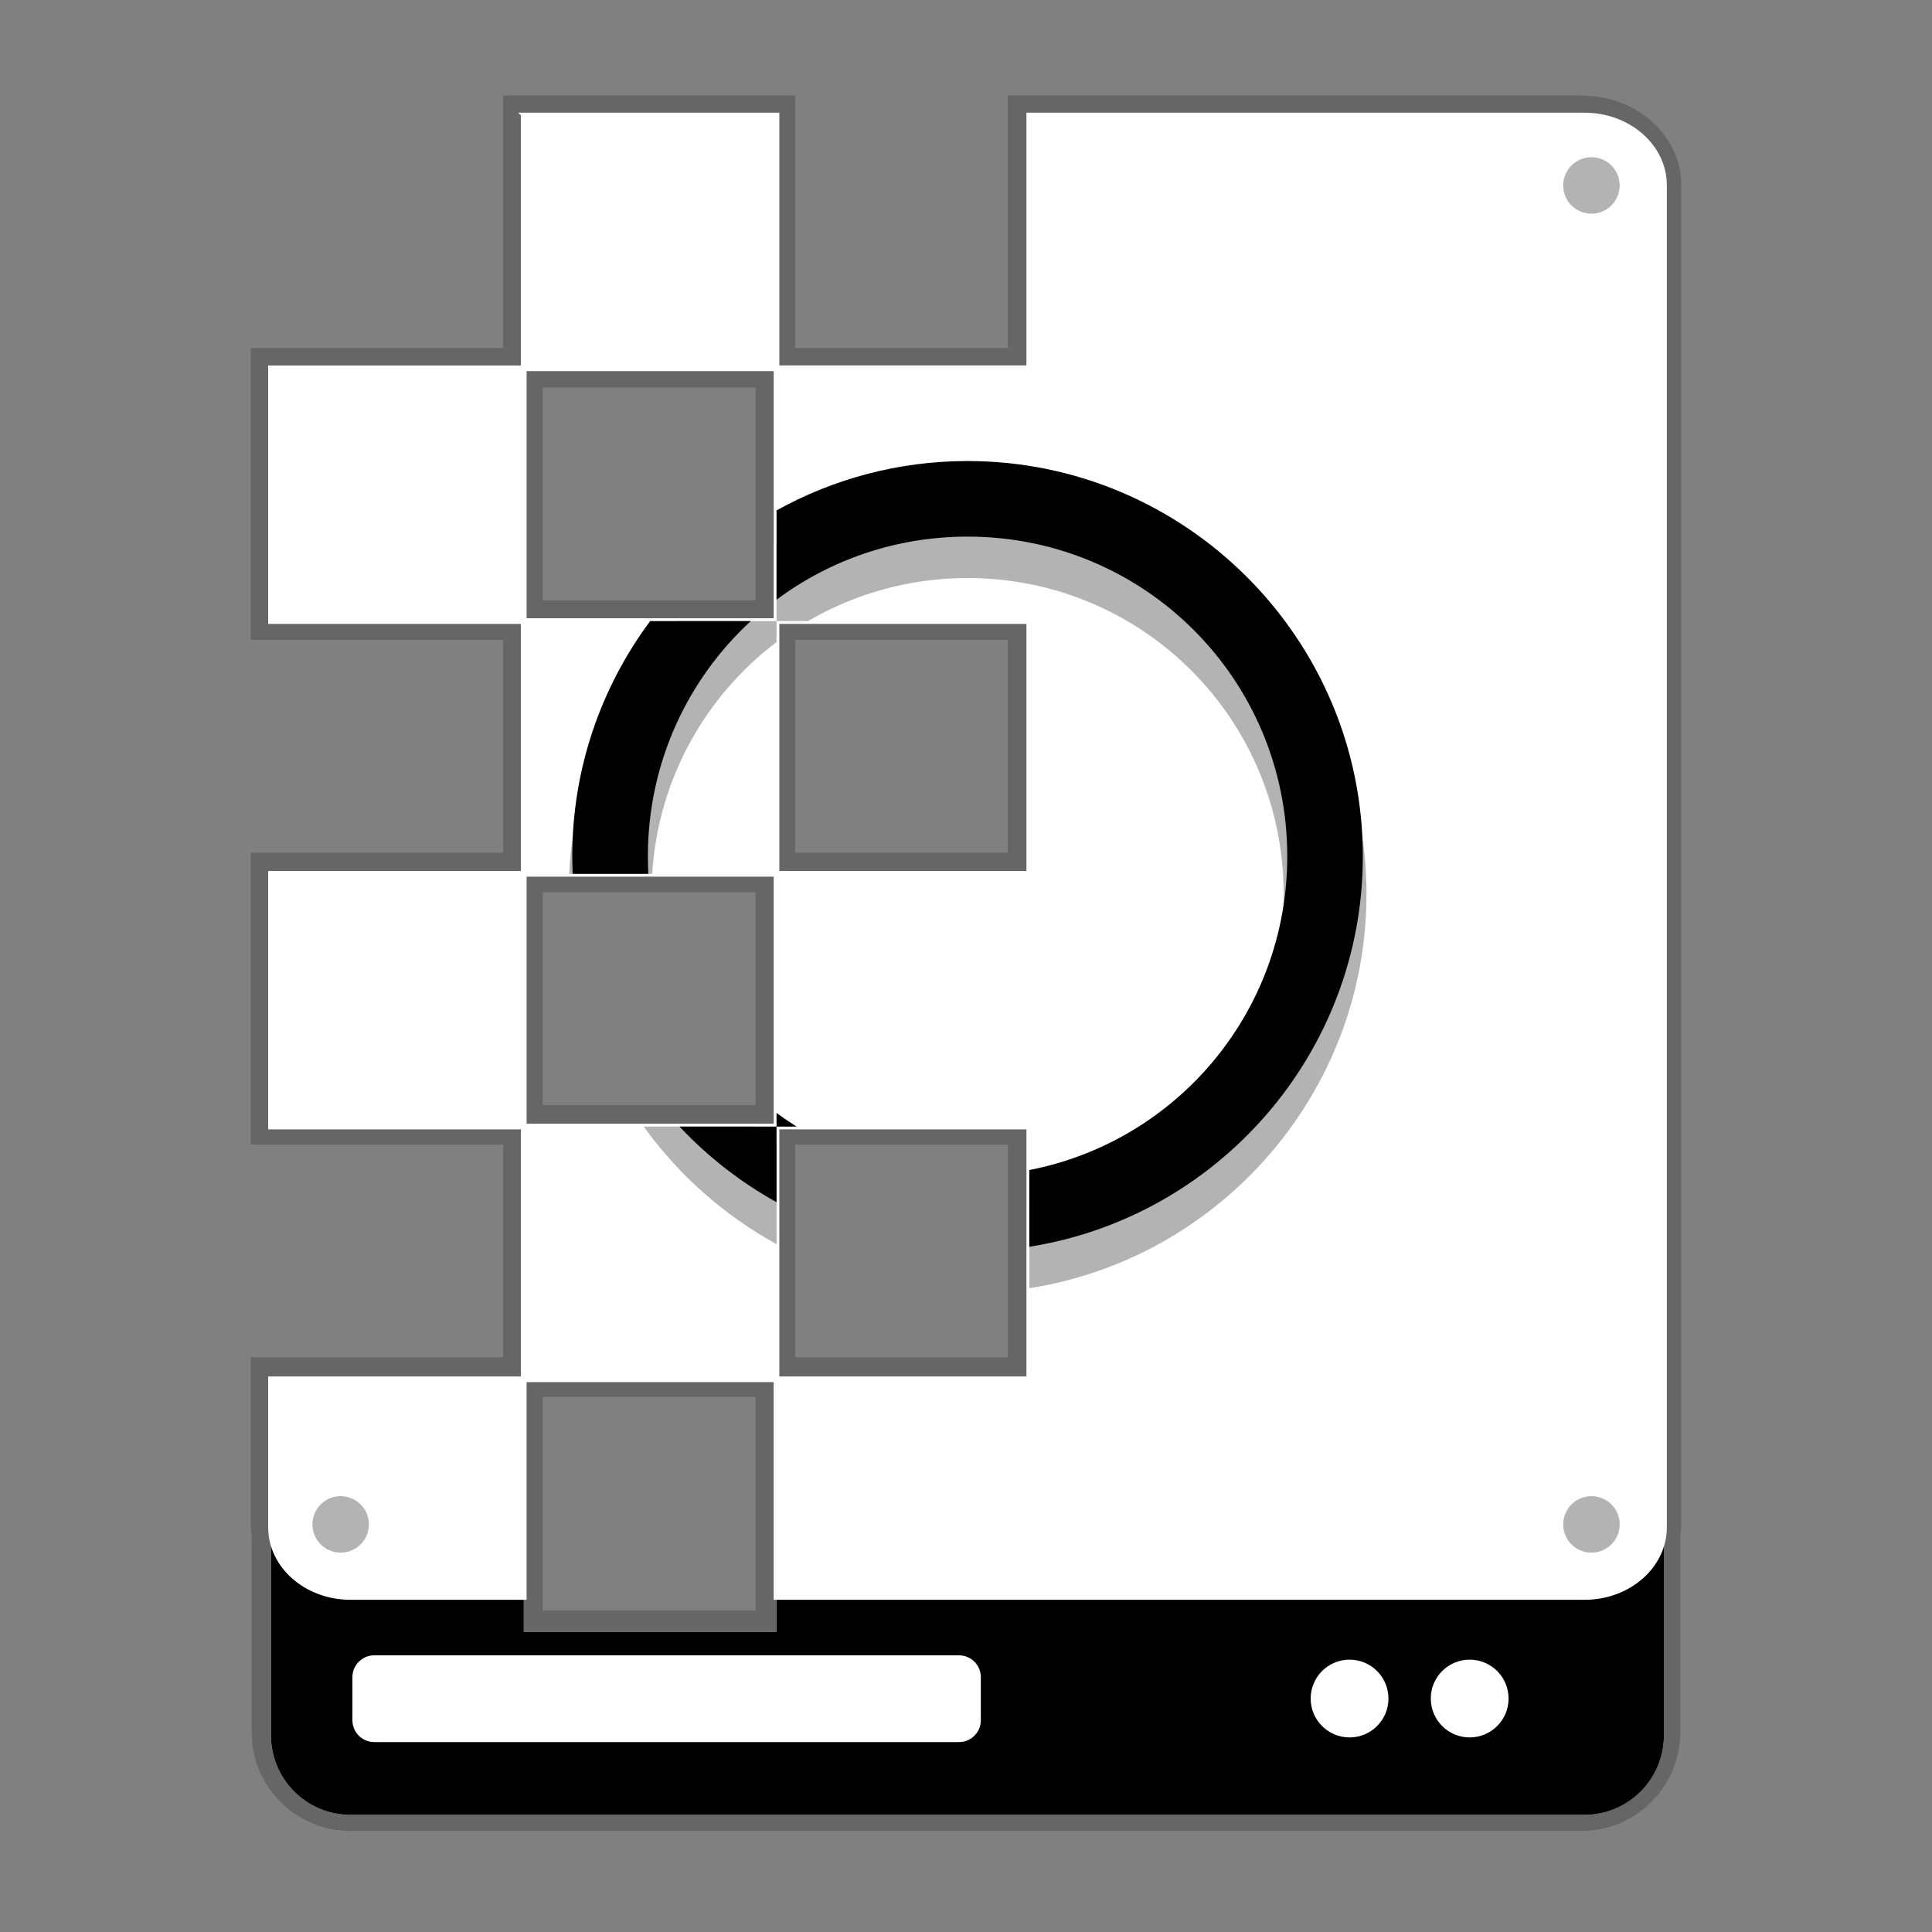
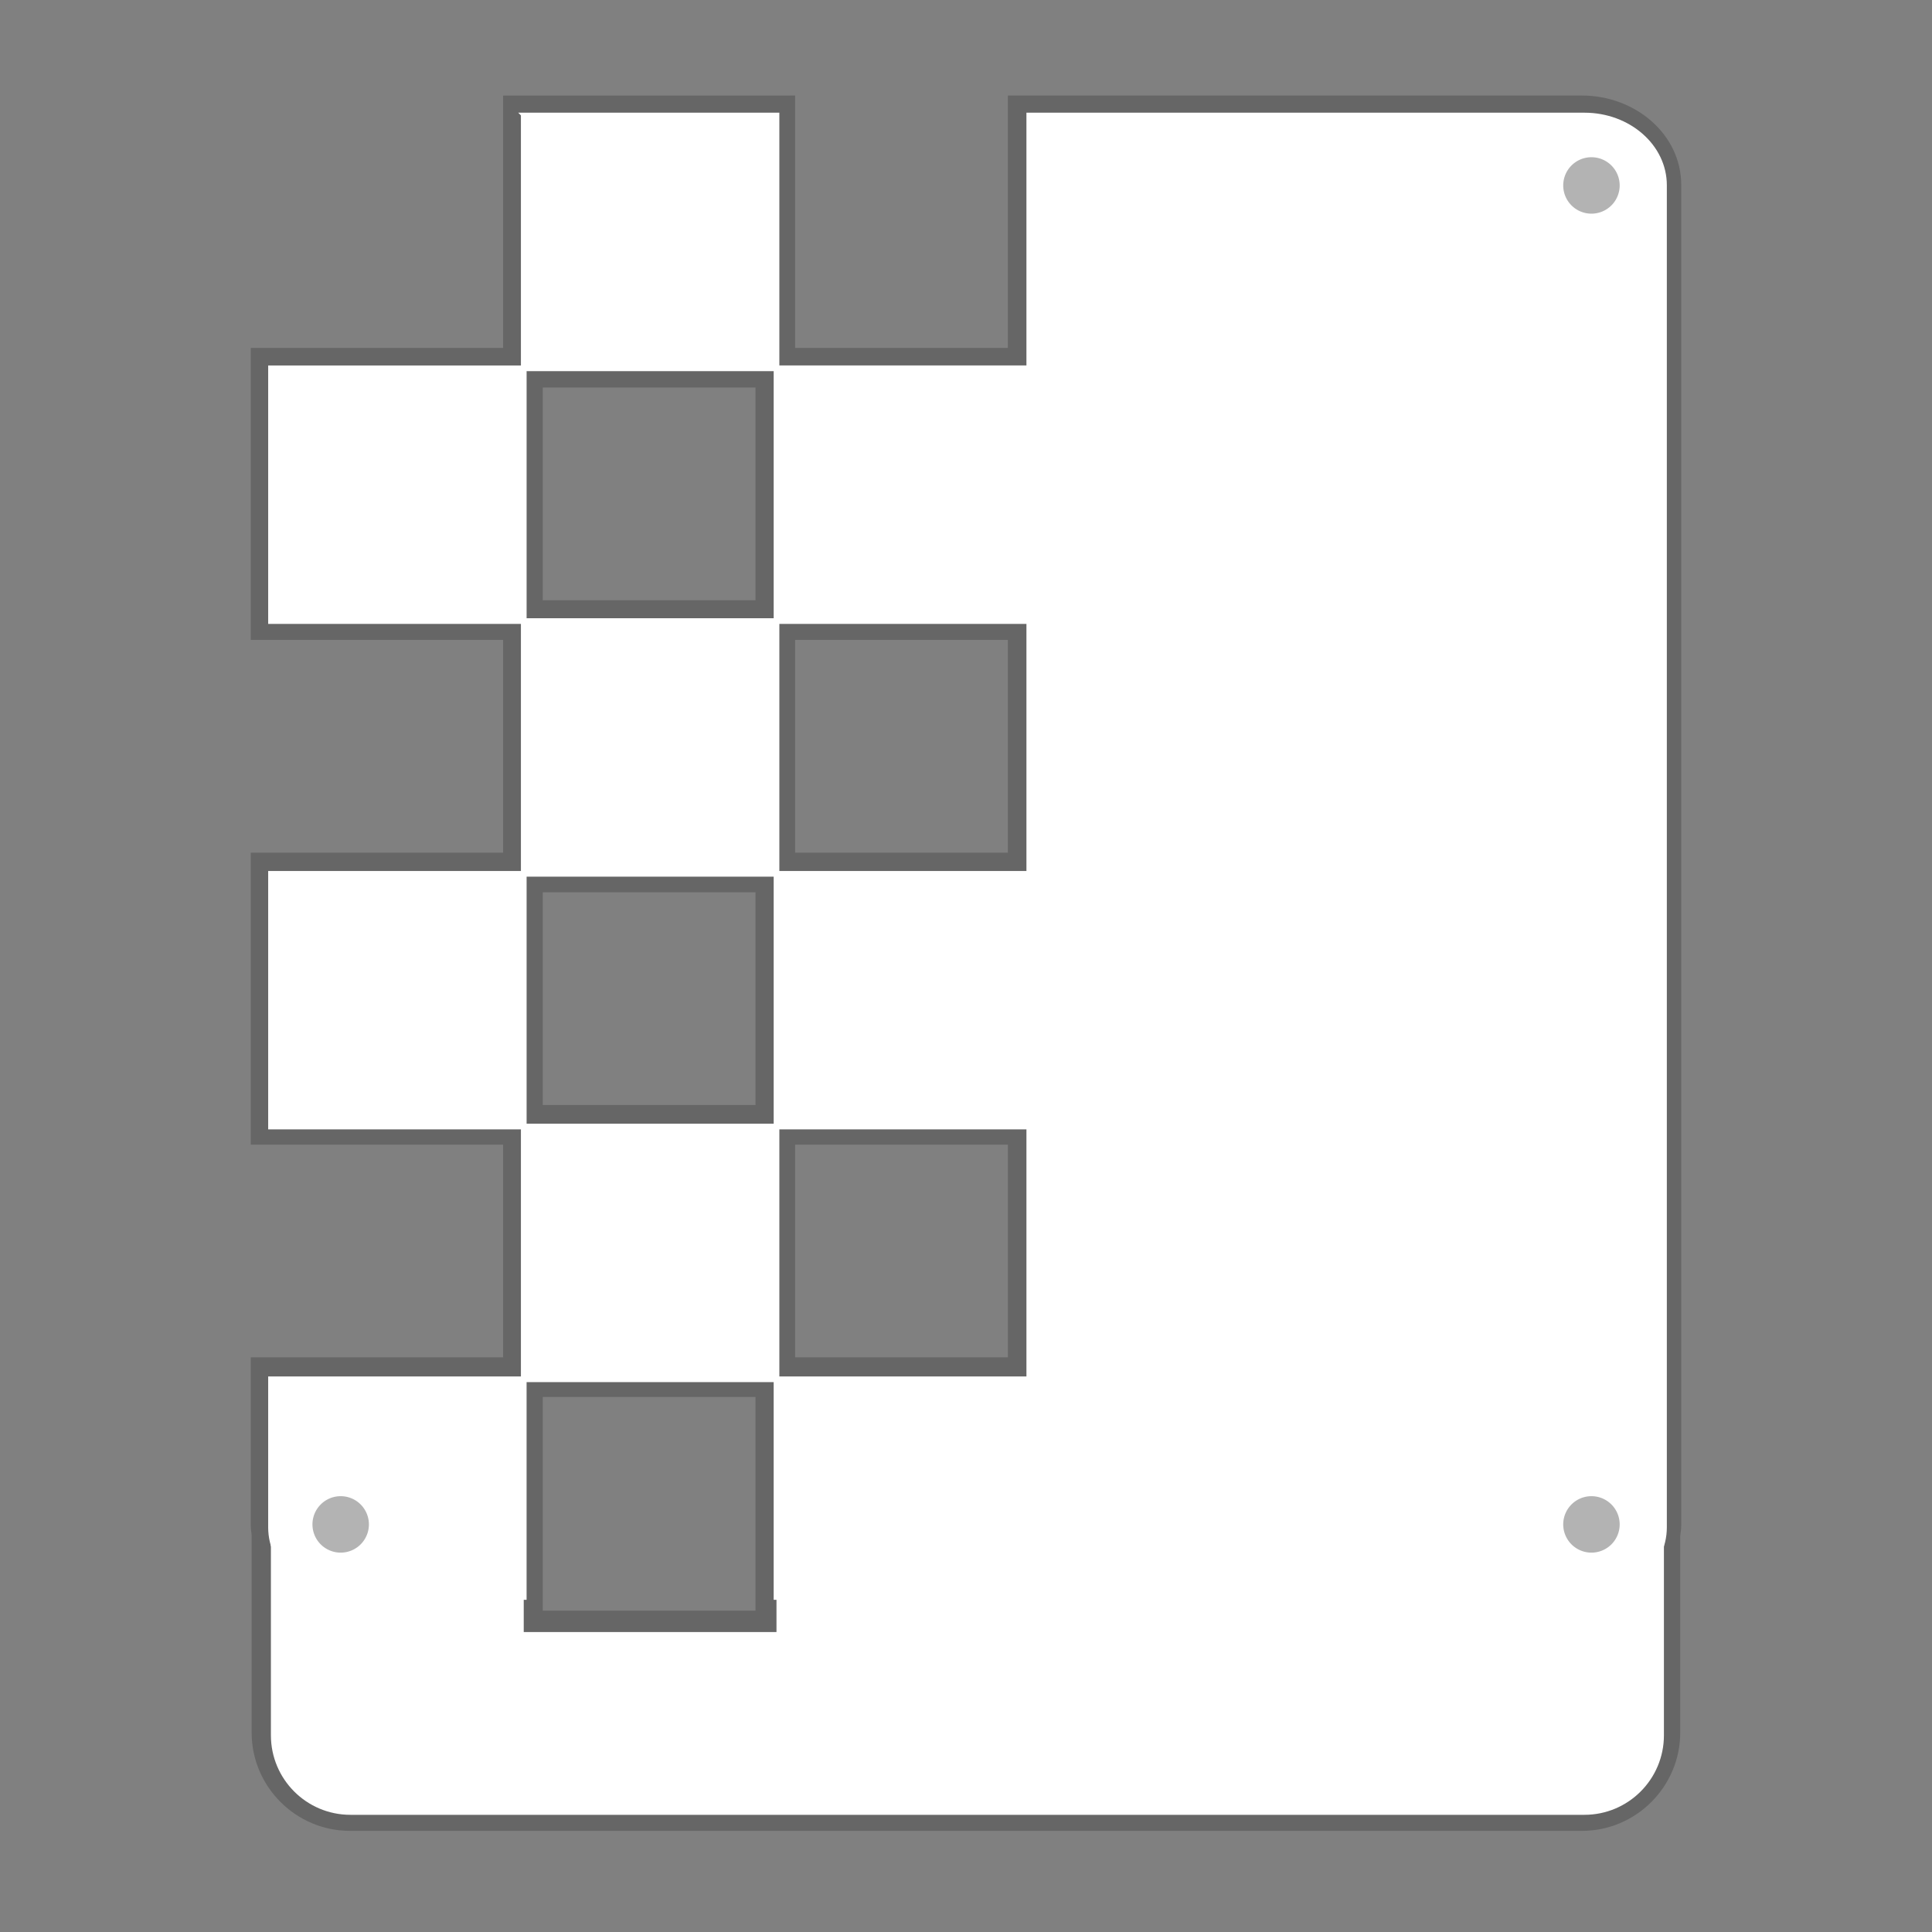
<svg xmlns="http://www.w3.org/2000/svg" width="512" height="512" version="1.1" viewBox="0 0 135.47 135.47">
  <rect x="0" y="0" width="135.47" height="135.47" fill="#808080" stroke="none" />
  <path d="m35.279 6.701v17.695h-17.695v20.473h17.695v14.917h-17.695v20.473h17.695v14.917h-17.695v11.749c0 0.249 0.03 0.491 0.061 0.732v13.832c0 3.789 3.1 6.89 6.89 6.89h86.391c3.789 0 6.89-3.101 6.89-6.89v-13.779c0.036-0.258 0.071-0.516 0.071-0.785v-93.957c0-3.55-3.223-6.268-6.956-6.268h-40.261v17.695h-14.917v-17.695zm2.646 2.646h15.181v15.182h-15.181zm35.39 0h37.615c2.478 0 4.31 1.702 4.31 3.622v93.957c0 0.185-0.017 0.368-0.05 0.549l-0.021 0.117v0.867l-0.267-0.134c-0.013 0.026-0.043 0.078-0.087 0.156-1.2e-4 2e-4 1.1e-4 2.7e-4 0 5.3e-4l0.354 0.202v0.207l-0.432-0.273c-4e-5 6e-5 4e-5 5.3e-4 0 5.3e-4 -7e-3 0.012-0.032 0.046-0.046 0.067-0.02 0.029-0.033 0.048-0.067 0.096h5.3e-4l0.545 0.39v0.222l-0.63-0.49c-8e-5 1.1e-4 8e-5 5.3e-4 0 5.3e-4 -0.072 0.093-0.146 0.179-0.222 0.26l0.852 0.798v0.187l-0.926-0.914h-5.3e-4c-0.075 0.075-0.136 0.136-0.187 0.181l1.113 1.253v0.32l-1.225-1.482c-0.076 0.063-0.134 0.11-0.177 0.142-8e-5 6e-5 -5.3e-4 -5e-5 -5.3e-4 0l1.402 1.897v9.947c0 2.359-1.885 4.244-4.244 4.244h-86.391c-2.359-3e-5 -4.244-1.885-4.244-4.244v-9.952l1.407-1.897v-5.3e-4c-0.048-0.036-0.107-0.083-0.177-0.141l-1.23 1.484v-0.33l1.115-1.249c-0.038-0.034-0.091-0.086-0.164-0.159l-0.951 0.95v-0.245l0.856-0.797c-8.5e-5 -9e-5 8.5e-5 -5.3e-4 0-5.3e-4 -0.069-0.074-0.138-0.155-0.207-0.242-8.5e-5 -1.1e-4 8.6e-5 -5.3e-4 0-5.3e-4l-0.649 0.51v-0.064l0.623-0.477c-8.6e-5 -1.1e-4 8.5e-5 -5.3e-4 0-5.3e-4 -0.067-0.087-0.13-0.179-0.19-0.274l-0.433 0.271v-0.179l0.367-0.21c-0.05-0.087-0.083-0.147-0.1-0.181l-0.267 0.132v-0.315l0.157-0.062c-0.007-0.017-0.011-0.029-0.014-0.036-3.4e-5 -9e-5 3.3e-5 -5.3e-4 0-5.3e-4l-0.143 0.054v-0.308l0.054-0.015c0.005 0.02 0.003 0.01-0.007-0.029-1.7e-4 -5.2e-4 1.75e-4 1.3e-4 0-5.2e-4l-0.047 0.012v-0.193l-0.018-0.109c-0.028-0.167-0.043-0.336-0.043-0.51v-9.103h15.181v12.726h-0.066v5.035h20.341v-5.035h-0.066v-12.726h17.696v-20.209h-17.695v-15.181h17.695v-20.209h-17.695v-15.181h17.695zm-53.085 17.695h15.182v15.181h-15.182zm17.828 0.132h14.917v14.917h-14.917zm-0.133 17.563h15.182v15.182h-15.182zm17.828 0.132h14.917v14.917h-14.917zm-35.523 17.563h15.182v15.181h-15.182zm17.828 0.132h14.917v14.917h-14.917zm-0.133 17.563h15.182v15.181h-15.182zm17.828 0.132h14.917v14.917h-14.917zm-17.695 17.695h14.917v14.983h-14.917zm-16.231 11.775-1.497 2.182c0.084 0.057 0.18 0.123 0.292 0.192l1.386-2.254c-0.049-0.03-0.11-0.07-0.182-0.12zm91.813 4e-3c-2.5e-4 1.6e-4 -2.7e-4 2.6e-4 -5.3e-4 5.2e-4 -0.026 0.018-0.04 0.026-0.062 0.041-0.043 0.029-0.09 0.061-0.121 0.08-1e-4 6e-5 -5.3e-4 -6e-5 -5.3e-4 0l1.38 2.257c1.4e-4 -9e-5 2.6e-4 9e-5 5.3e-4 0 0.077-0.047 0.133-0.086 0.194-0.127 0.032-0.021 0.074-0.048 0.102-0.067 1.6e-4 -1.1e-4 2.6e-4 -5.3e-4 5.2e-4 -5.3e-4zm-91.478 0.204v5.3e-4l-1.295 2.307v5.3e-4c0.093 0.052 0.192 0.105 0.298 0.158l1.185-2.366c-0.059-0.03-0.121-0.063-0.187-0.1zm91.146 2e-3c-0.071 0.04-0.134 0.074-0.19 0.102l1.181 2.368c0.111-0.055 0.211-0.11 0.302-0.161zm-90.801 0.174-1.093 2.409c0.115 0.052 0.227 0.099 0.335 0.142l0.973-2.461c-0.077-0.031-0.149-0.06-0.214-0.09zm90.452 3e-3c-0.066 0.03-0.136 0.059-0.211 0.089l0.969 2.462c0.109-0.043 0.219-0.089 0.331-0.14zm-90.081 0.146-0.885 2.494c0.133 0.047 0.254 0.084 0.362 0.116l0.756-2.535c-0.093-0.028-0.17-0.052-0.233-0.074zm89.718 5.3e-4c-0.071 0.025-0.153 0.051-0.244 0.078l0.749 2.537c0.119-0.035 0.245-0.074 0.378-0.121zm-89.327 0.12-0.669 2.56c1.84e-4 5e-5 3.44e-4 -4e-5 5.29e-4 0 0.144 0.038 0.273 0.064 0.384 0.087l0.534-2.591c-0.102-0.021-0.185-0.04-0.25-0.056-1.26e-4 -3e-5 -3.97e-4 3e-5 -5.29e-4 0zm88.938 0c-0.065 0.017-0.15 0.036-0.254 0.057-2e-4 4e-5 -2.6e-4 -5e-5 -5.3e-4 0l0.533 2.592c1.4e-4 -3e-5 2.7e-4 3e-5 5.3e-4 0 0.113-0.023 0.244-0.051 0.391-0.089zm-88.527 0.09-0.448 2.608c0.16 0.028 0.298 0.043 0.413 0.056l0.306-2.628c-0.115-0.013-0.207-0.025-0.271-0.036zm88.109 5.3e-4c-0.067 0.011-0.157 0.023-0.266 0.036l0.305 2.628c0.116-0.013 0.252-0.029 0.406-0.055 1.9e-4 -3e-5 2.6e-4 3e-5 5.3e-4 0l-0.445-2.609c-1.2e-4 2e-5 -2.6e-4 -2e-5 -5.2e-4 0zm-87.683 0.055-0.223 2.637c0.212 0.018 0.431 0.029 0.659 0.029v-2.646c-0.142 0-0.287-7e-3 -0.436-0.02zm87.262 0c-0.149 0.013-0.293 0.02-0.436 0.02v2.646c0.228 0 0.448-0.011 0.659-0.029 1.7e-4 -1e-5 2.7e-4 1e-5 5.3e-4 0l-0.224-2.637c-1.7e-4 2e-5 -2.6e-4 -1e-5 -5.3e-4 0z" color="#000000" color-rendering="auto" dominant-baseline="auto" image-rendering="auto" opacity=".2" shape-rendering="auto" solid-color="#000000" stop-color="#000000" style="font-feature-settings:normal;font-variant-alternates:normal;font-variant-caps:normal;font-variant-east-asian:normal;font-variant-ligatures:normal;font-variant-numeric:normal;font-variant-position:normal;font-variation-settings:normal;inline-size:0;isolation:auto;mix-blend-mode:normal;shape-margin:0;shape-padding:0;text-decoration-color:#000000;text-decoration-line:none;text-decoration-style:solid;text-indent:0;text-orientation:mixed;text-transform:none;white-space:normal" />
  <path transform="scale(.265)" d="m138.33 30.326v66.879h-66.877v67.377h66.877v66.379h-66.877v67.375h66.877v66.379h-66.877v39.404c0 0.937 0.079 1.857 0.23 2.756v52.287c0 11.619 9.419 21.041 21.039 21.041h326.51c11.619 0 21.041-9.421 21.041-21.041v-52.076c0.175-0.966 0.27-1.957 0.27-2.967v-355.11c0-10.336-9.553-18.688-21.291-18.688h-147.16v66.879h-66.379v-66.879h-67.377zm0.502 67.379h66.377v66.377h-66.377v-66.377zm66.877 66.877h66.379v66.379h-66.379v-66.379zm-66.877 66.879h66.377v66.377h-66.377v-66.377zm66.877 66.875h66.379v66.379h-66.379v-66.379zm-66.879 66.879h66.377v57.598h0.25v9.029h-66.877v-9.029h0.25v-57.598zm-66.799 43.229c0.014 0.052 0.026 0.104 0.041 0.156-0.015-0.052-0.027-0.104-0.041-0.156zm0.52 1.603c0.025 0.065 0.051 0.13 0.076 0.195-0.026-0.065-0.051-0.13-0.076-0.195zm0.658 1.502c0.161 0.326 0.342 0.639 0.523 0.955-0.181-0.316-0.363-0.63-0.523-0.955zm365.52 0.1c-0.141 0.281-0.299 0.553-0.455 0.826 0.156-0.273 0.314-0.546 0.455-0.826zm-364.65 1.471c0.306 0.487 0.634 0.962 0.986 1.422-0.352-0.46-0.681-0.934-0.986-1.422zm363.78 0.064c-0.183 0.289-0.386 0.568-0.586 0.848 0.2-0.28 0.403-0.558 0.586-0.848zm-1.029 1.469c-0.357 0.459-0.734 0.904-1.135 1.332 0.401-0.427 0.778-0.874 1.135-1.332zm-361.63 0.055c0.334 0.426 0.685 0.841 1.057 1.24-0.372-0.399-0.723-0.815-1.057-1.24zm360.13 1.641c-0.306 0.31-0.615 0.617-0.943 0.908 0.328-0.291 0.637-0.598 0.943-0.908zm-358.59 0.074c0.271 0.271 0.54 0.542 0.828 0.799-0.288-0.257-0.558-0.528-0.828-0.799zm1.4 1.277c0.288 0.239 0.578 0.475 0.881 0.699-0.303-0.225-0.593-0.46-0.881-0.699zm355.69 0.018c-0.29 0.239-0.578 0.478-0.883 0.703 0.304-0.225 0.593-0.464 0.883-0.703zm-354.17 1.125c0.294 0.202 0.59 0.402 0.896 0.59-0.306-0.188-0.602-0.388-0.896-0.59zm352.65 0.021c-0.298 0.204-0.596 0.406-0.906 0.596 0.31-0.189 0.609-0.392 0.906-0.596zm-351 1.004c0.301 0.169 0.605 0.333 0.916 0.488-0.311-0.156-0.615-0.319-0.916-0.488zm349.37 0.01c-0.306 0.171-0.614 0.338-0.93 0.496 0.316-0.157 0.624-0.325 0.93-0.496zm-347.69 0.846c0.34 0.154 0.687 0.299 1.037 0.438-0.351-0.139-0.697-0.283-1.037-0.438zm345.98 0.016c-0.337 0.152-0.679 0.295-1.025 0.432 0.347-0.137 0.689-0.28 1.025-0.432zm-344.19 0.709c0.368 0.131 0.745 0.247 1.123 0.359-0.379-0.113-0.754-0.229-1.123-0.359zm342.42 0.002c-0.386 0.137-0.779 0.26-1.176 0.377 0.397-0.117 0.79-0.24 1.176-0.377zm-340.54 0.578c0.394 0.103 0.796 0.188 1.199 0.271-0.403-0.083-0.805-0.168-1.199-0.271zm338.67 0c-0.4 0.105-0.809 0.191-1.219 0.275 0.41-0.084 0.818-0.171 1.219-0.275zm-336.69 0.43c0.425 0.073 0.859 0.123 1.293 0.174-0.434-0.05-0.868-0.101-1.293-0.174zm334.69 0.004c-0.418 0.071-0.845 0.122-1.272 0.172 0.427-0.049 0.853-0.101 1.272-0.172zm-332.65 0.26c0.681 0.058 1.37 0.092 2.068 0.092-0.698 0-1.387-0.034-2.068-0.092zm330.65 0c-0.682 0.058-1.371 0.092-2.07 0.092 0.699 0 1.389-0.034 2.07-0.092z" fill="#fff" stroke-width="1" />
-   <path transform="scale(.265)" d="m71.688 406.88v52.287c0 11.619 9.419 21.041 21.039 21.041h326.51c11.619 0 21.041-9.421 21.041-21.041v-52.076c-1.621 8.926-10.43 15.727-21.021 15.727h-213.79v9.029h-66.877v-9.029h-45.838c-10.675 0-19.54-6.908-21.059-15.938z" stroke-width="1" />
  <path d="m26.242 116.07h41.003c0.845 0 1.53 0.685 1.53 1.53v3.022c0 0.845-0.685 1.531-1.53 1.531h-41.003c-0.846 0-1.531-0.686-1.531-1.531v-3.022c0-0.845 0.685-1.53 1.531-1.53z" fill="#fff" stroke-width=".353" />
  <path transform="scale(.265)" d="m137.13 29.824 0.707 0.709v66.172h-66.877v68.377h66.877v65.379h-66.877v68.375h66.877v65.379h-66.877v39.904c0 10.65 9.814 19.193 21.789 19.193h46.588v-57.598h65.377v57.598h214.54c11.975 4e-5 21.793-8.544 21.793-19.193v-355.11c0-10.644-9.818-19.189-21.793-19.189h-147.66v66.879h-65.379v-66.879h-69.084zm2.209 68.381h65.377v65.377h-65.377v-65.377zm66.877 66.877h65.379v65.379h-65.379v-65.379zm-66.877 66.879h65.377v65.375h-65.377v-65.375zm66.877 66.875h65.379v65.379h-65.379v-65.379z" color="#000000" color-rendering="auto" dominant-baseline="auto" fill="#fff" image-rendering="auto" shape-rendering="auto" solid-color="#000000" stop-color="#000000" style="font-feature-settings:normal;font-variant-alternates:normal;font-variant-caps:normal;font-variant-east-asian:normal;font-variant-ligatures:normal;font-variant-numeric:normal;font-variant-position:normal;font-variation-settings:normal;inline-size:0;isolation:auto;mix-blend-mode:normal;shape-margin:0;shape-padding:0;text-decoration-color:#000000;text-decoration-line:none;text-decoration-style:solid;text-indent:0;text-orientation:mixed;text-transform:none;white-space:normal" />
  <path d="m97.357 119.1c0 1.506-1.221 2.727-2.727 2.727-1.508 0-2.728-1.221-2.728-2.727s1.221-2.727 2.728-2.727c1.506 0 2.727 1.221 2.727 2.727z" fill="#fff" stroke-width=".353" />
  <path d="m105.78 119.1c0 1.506-1.222 2.727-2.728 2.727s-2.727-1.221-2.727-2.727 1.221-2.727 2.727-2.727 2.728 1.221 2.728 2.727z" fill="#fff" stroke-width=".353" />
-   <path transform="scale(.265)" d="m256.02 131.03c-18.295 0-35.522 4.691-50.545 12.928v20.381h8.326c12.382-7.231 26.794-11.387 42.219-11.387 46.315 0 83.629 37.311 83.629 83.627 0 40.722-28.846 74.478-67.293 82.039v22.242c50.446-7.884 89.215-51.672 89.215-104.28 0-58.164-47.387-105.55-105.55-105.55zm-50.545 33.309h-26.307c-16.635 17.685-27.261 41.081-28.561 66.881h21.959c1.574-25.081 14.117-47.095 32.908-61.336v-5.545zm-35.146 133.76c9.224 12.806 21.238 23.475 35.146 31.102v-25.926c-2.146-1.626-4.21-3.354-6.186-5.176h-28.961z" color="#000000" color-rendering="auto" dominant-baseline="auto" image-rendering="auto" opacity=".3" shape-rendering="auto" solid-color="#000000" stop-color="#000000" style="font-feature-settings:normal;font-variant-alternates:normal;font-variant-caps:normal;font-variant-east-asian:normal;font-variant-ligatures:normal;font-variant-numeric:normal;font-variant-position:normal;font-variation-settings:normal;inline-size:0;isolation:auto;mix-blend-mode:normal;shape-margin:0;shape-padding:0;text-decoration-color:#000000;text-decoration-line:none;text-decoration-style:solid;text-indent:0;text-orientation:mixed;text-transform:none;white-space:normal" />
  <path d="m113.57 106.89a1.979 1.979 0 0 1-1.979 1.979 1.979 1.979 0 0 1-1.979-1.979 1.979 1.979 0 0 1 1.979-1.979 1.979 1.979 0 0 1 1.979 1.979" opacity=".3" stroke-width=".353" />
  <path d="m113.57 13.003a1.979 1.979 0 0 1-1.979 1.979 1.979 1.979 0 0 1-1.979-1.979 1.979 1.979 0 0 1 1.979-1.979 1.979 1.979 0 0 1 1.979 1.979" opacity=".3" stroke-width=".353" />
  <path d="m25.867 106.89a1.979 1.979 0 0 1-1.979 1.979 1.979 1.979 0 0 1-1.979-1.979 1.979 1.979 0 0 1 1.979-1.979 1.979 1.979 0 0 1 1.979 1.979" opacity=".3" stroke-width=".353" />
-   <path transform="scale(.265)" d="m256.02 121.99c-18.318 0-35.552 4.745-50.547 13.062v23.623c14.087-10.488 31.571-16.689 50.547-16.689 46.836 0 84.588 37.754 84.588 84.59 0 41.244-29.279 75.439-68.254 83.018v20.297c49.921-7.873 88.252-51.225 88.252-103.31 0-57.644-46.942-104.59-104.59-104.59zm-83.992 42.352c-12.936 17.405-20.604 38.945-20.604 62.234 0 1.558 0.042 3.105 0.109 4.646h20.023c-0.083-1.538-0.127-3.087-0.127-4.646 0-24.661 10.475-46.795 27.223-62.234h-26.625zm33.445 130.13v3.625h5.311c-1.815-1.147-3.593-2.346-5.311-3.625zm0 3.625h-25.674c7.442 7.925 16.1 14.693 25.674 20.004v-20.004z" color="#000000" color-rendering="auto" dominant-baseline="auto" image-rendering="auto" shape-rendering="auto" solid-color="#000000" stop-color="#000000" style="font-feature-settings:normal;font-variant-alternates:normal;font-variant-caps:normal;font-variant-east-asian:normal;font-variant-ligatures:normal;font-variant-numeric:normal;font-variant-position:normal;font-variation-settings:normal;inline-size:0;isolation:auto;mix-blend-mode:normal;shape-margin:0;shape-padding:0;text-decoration-color:#000000;text-decoration-line:none;text-decoration-style:solid;text-indent:0;text-orientation:mixed;text-transform:none;white-space:normal" />
</svg>